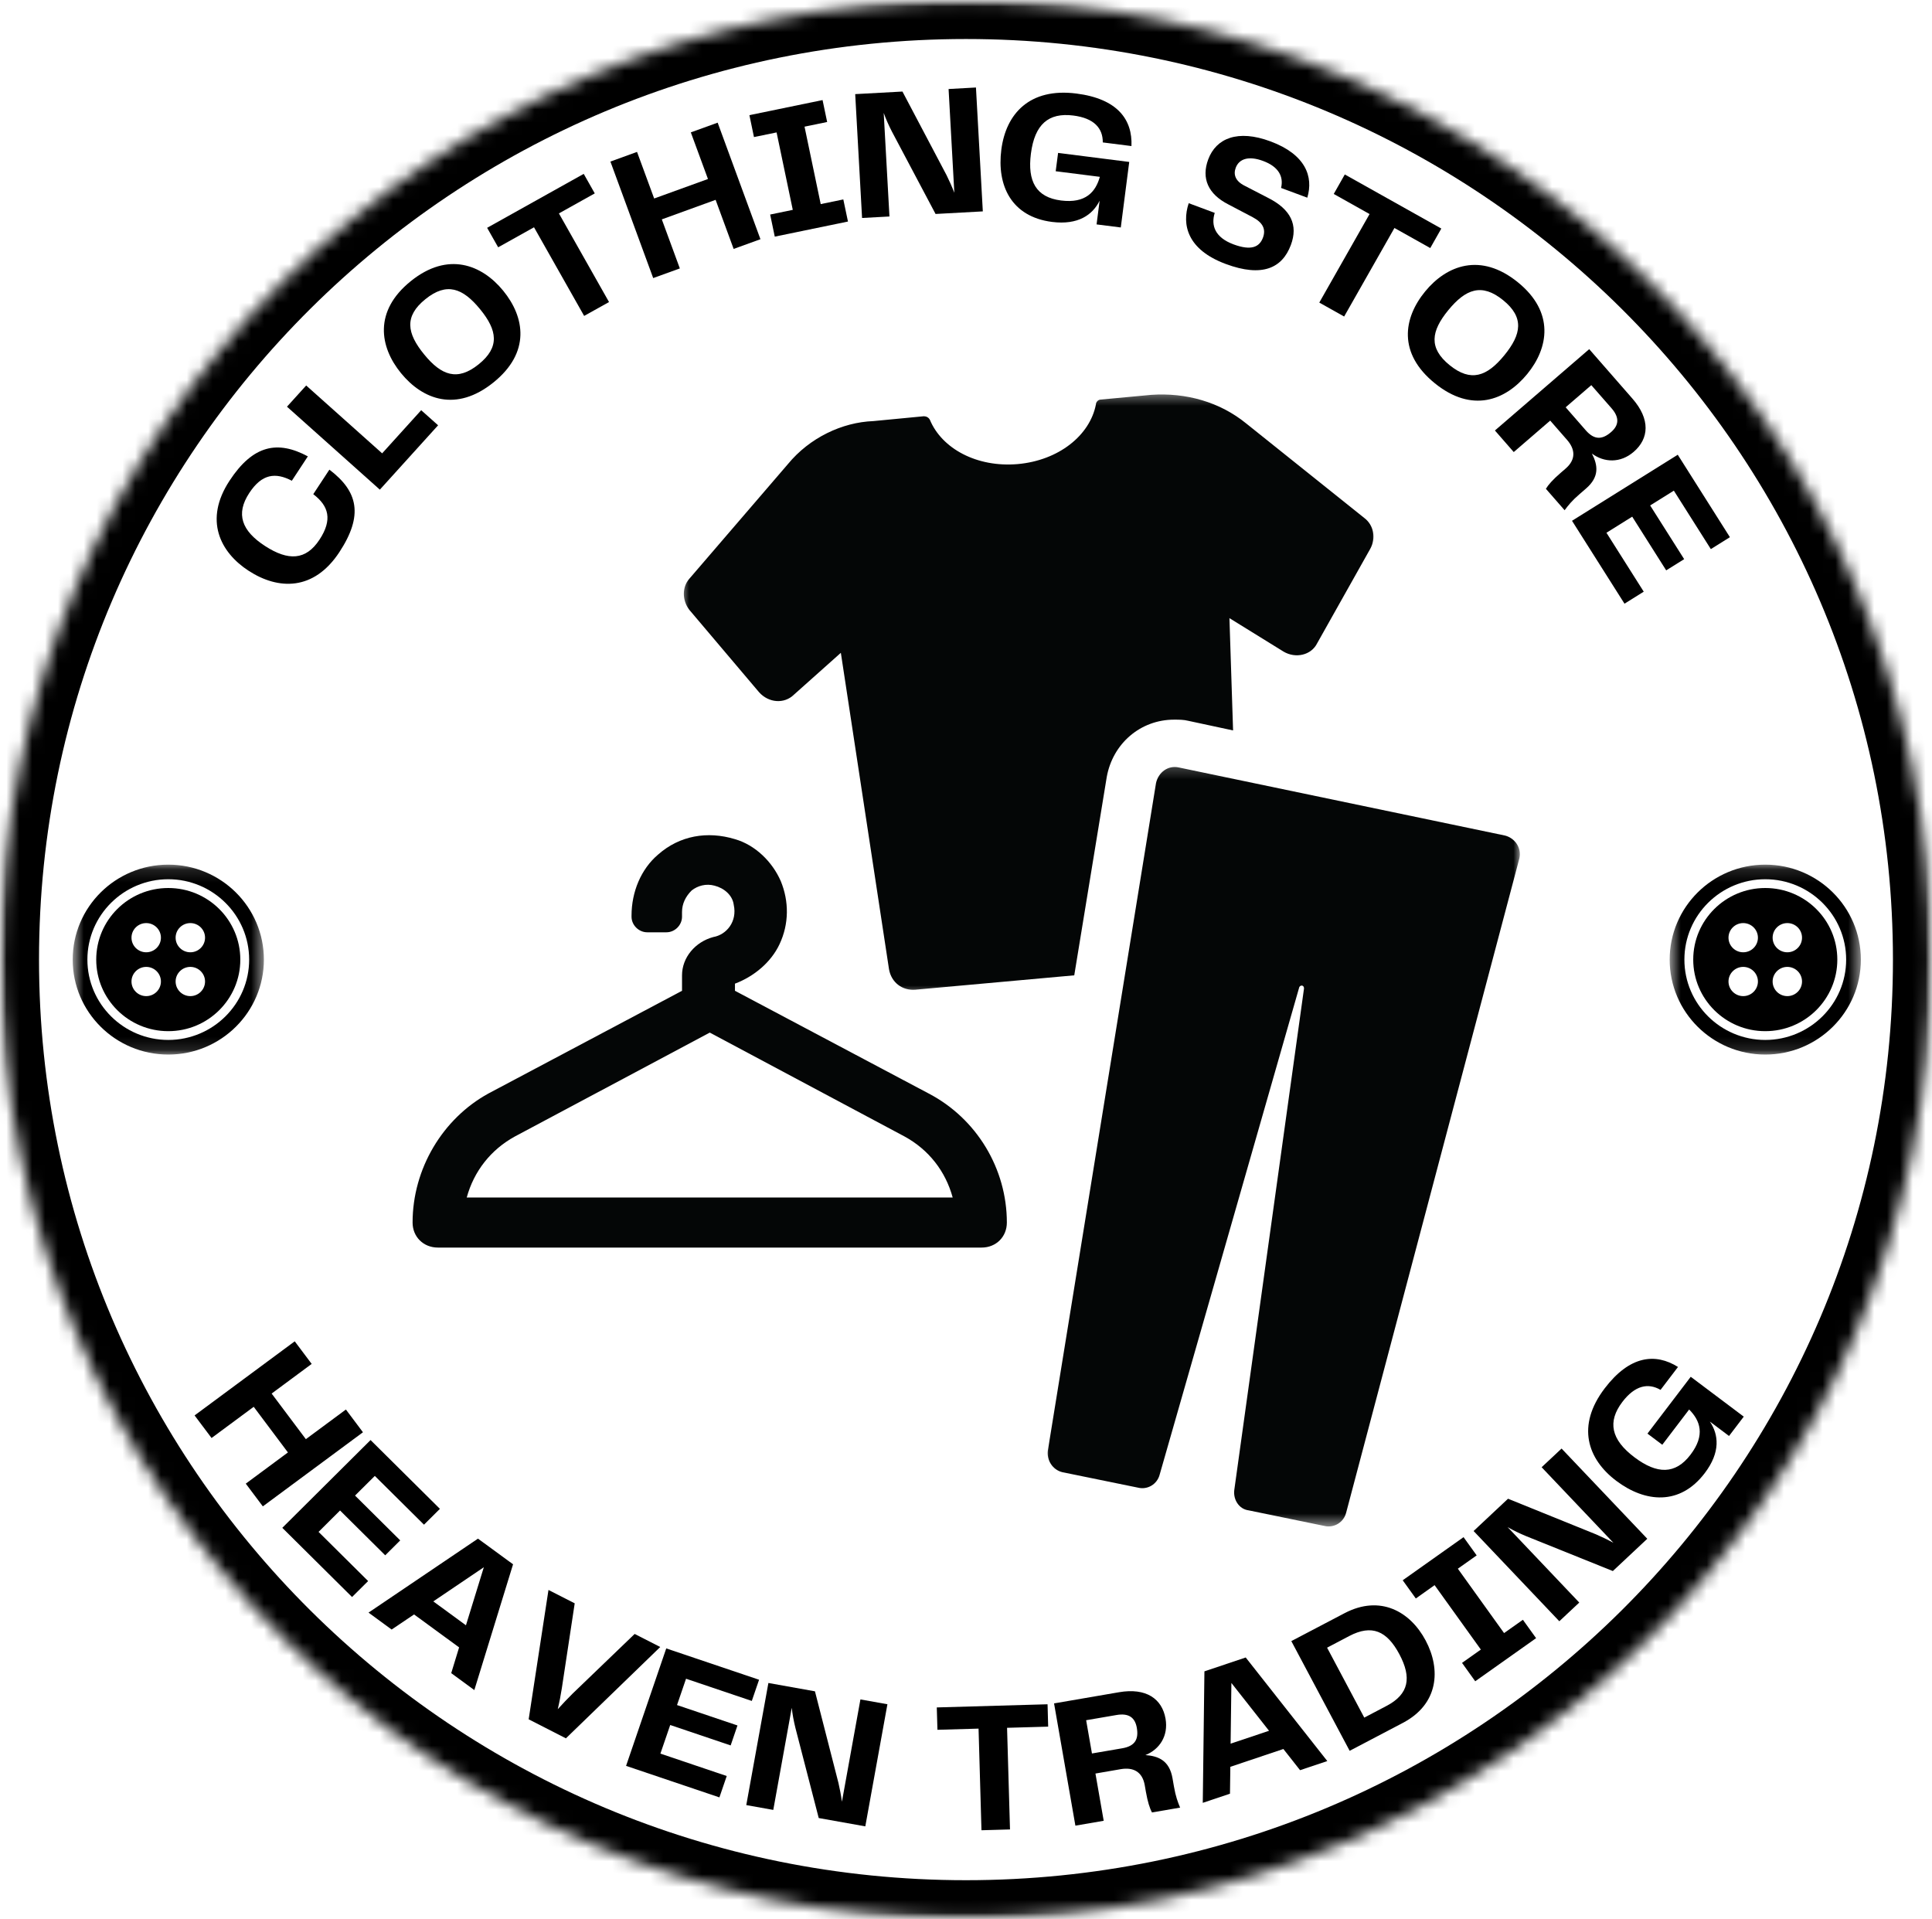
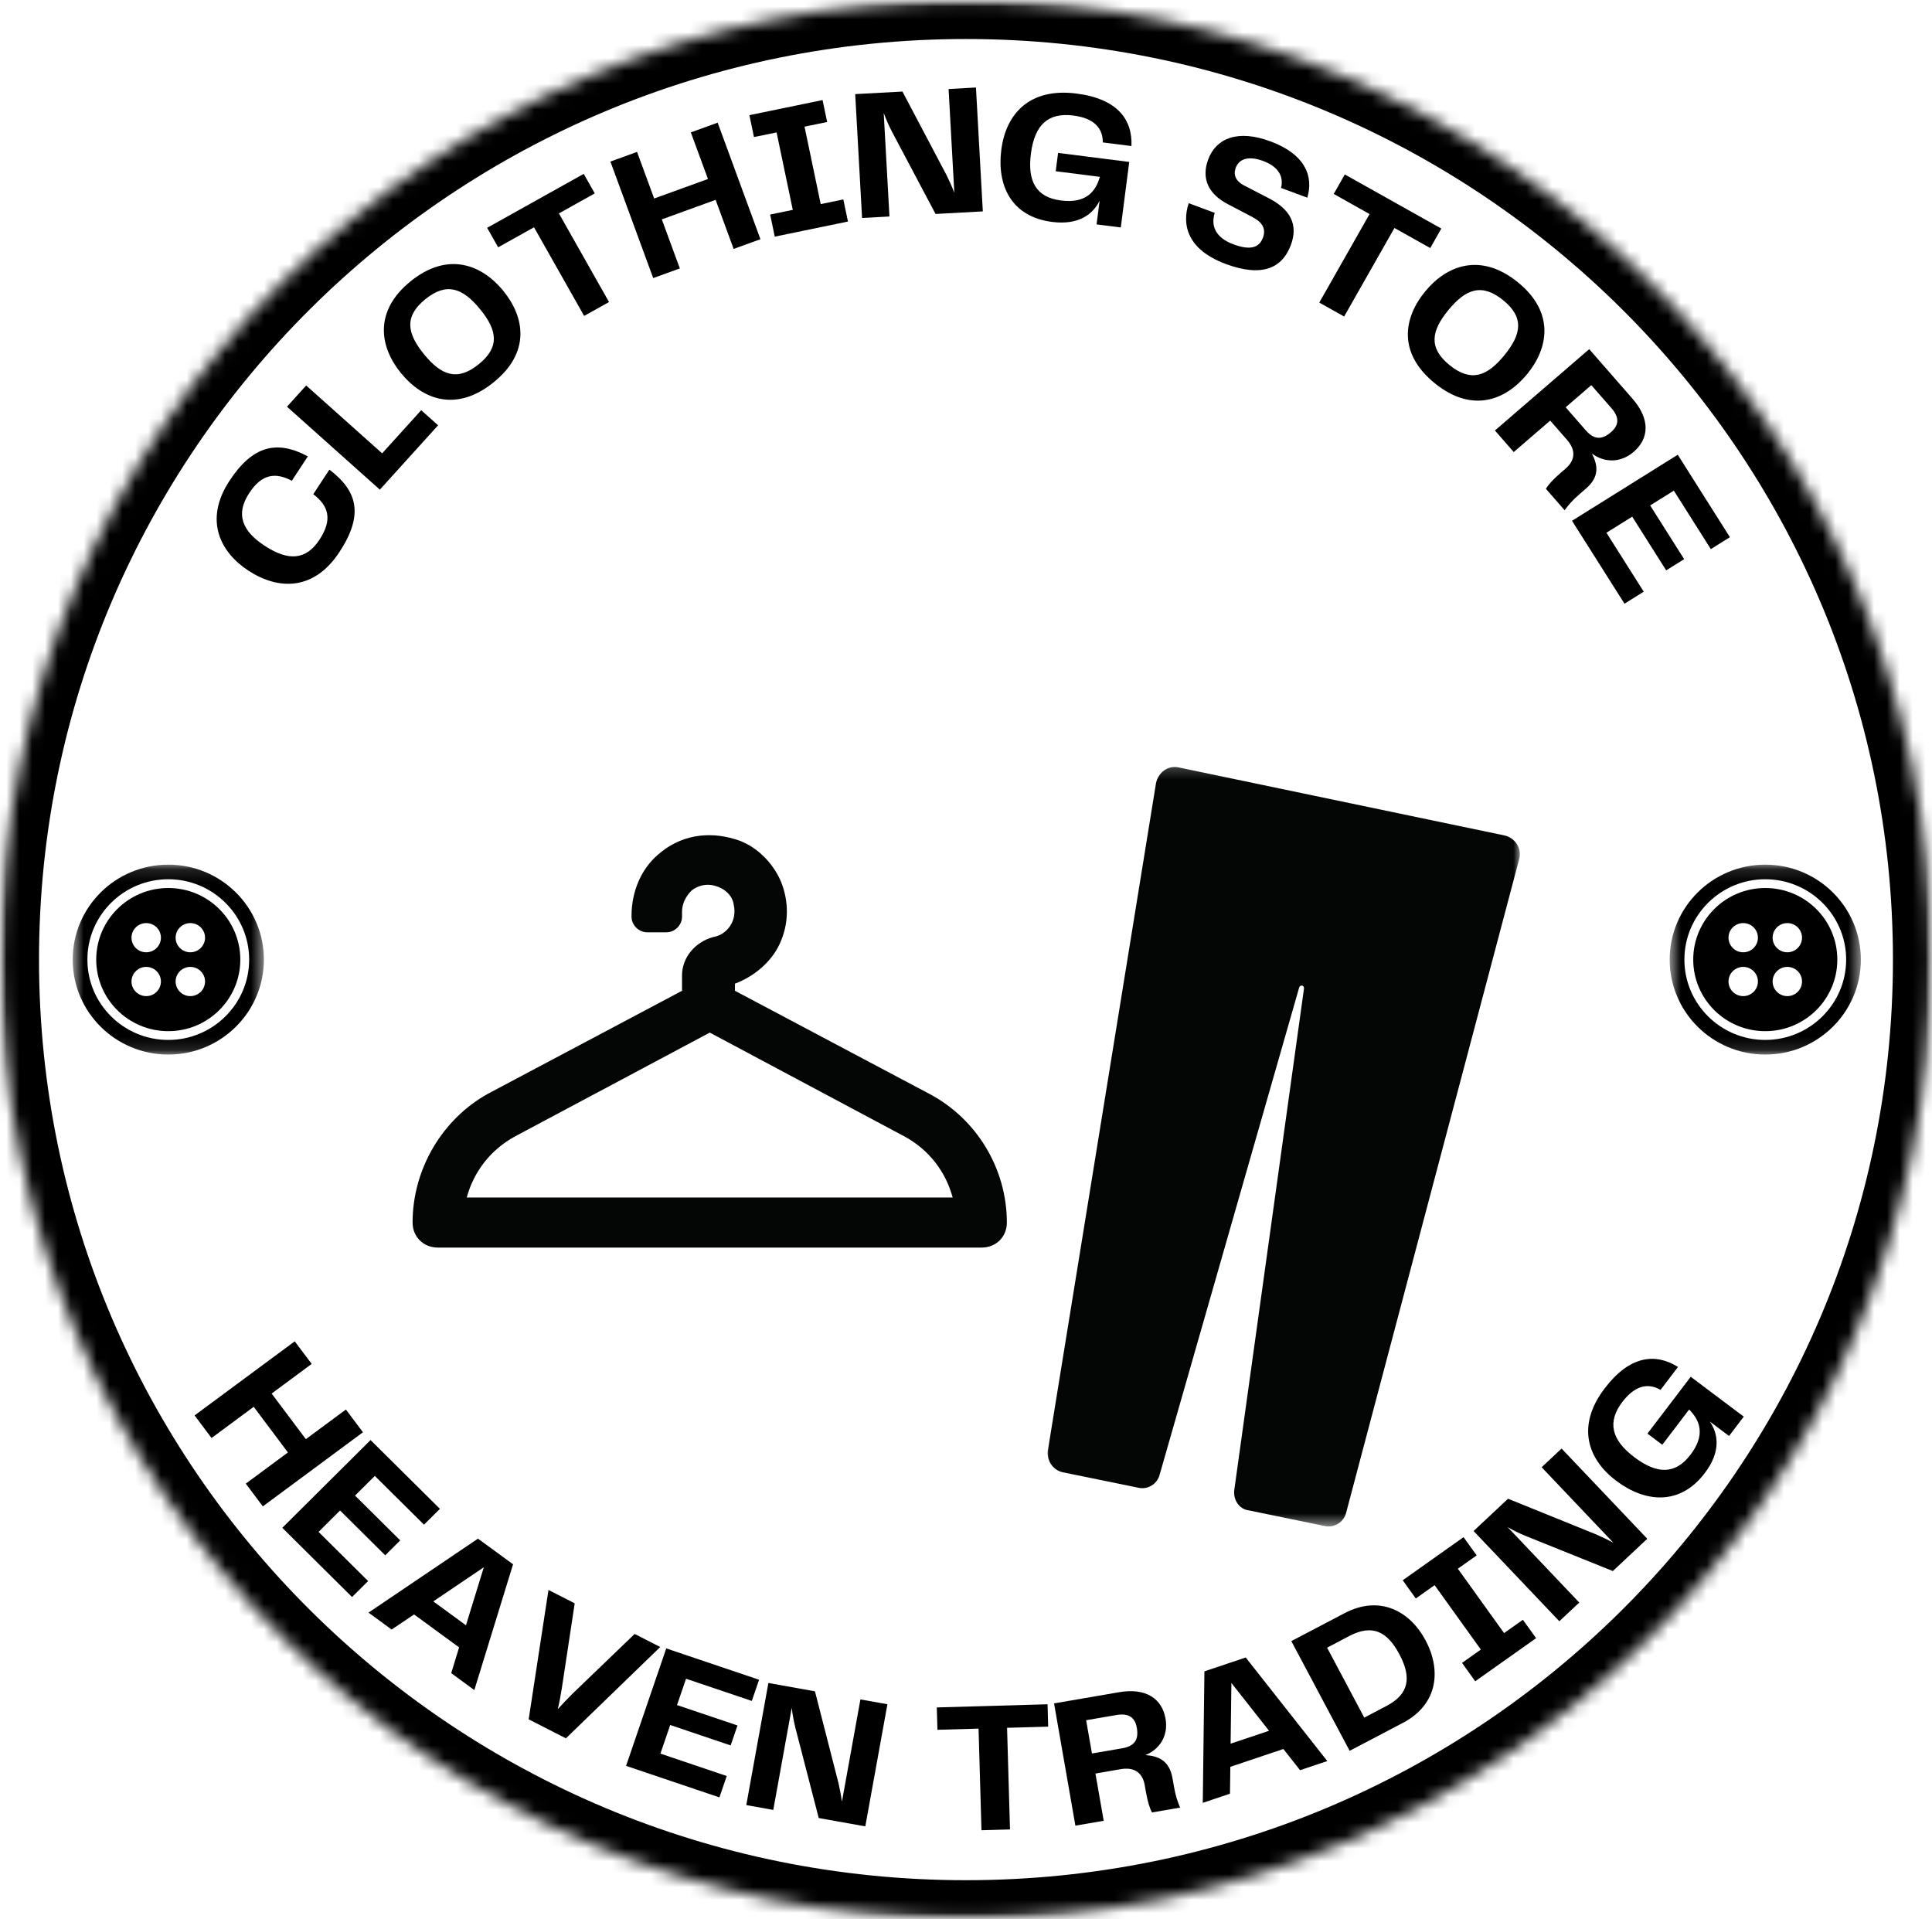
<svg xmlns="http://www.w3.org/2000/svg" width="150" height="149" viewBox="0 0 150 149" fill="none">
  <g clip-path="url(#clip0_2_145)">
    <mask id="mask0_2_145" style="mask-type:luminance" maskUnits="userSpaceOnUse" x="0" y="0" width="150" height="149">
      <path d="M0.029 0.029H149.968V148.968H0.029V0.029Z" fill="white" />
    </mask>
    <g mask="url(#mask0_2_145)">
      <mask id="mask1_2_145" style="mask-type:luminance" maskUnits="userSpaceOnUse" x="0" y="0" width="150" height="149">
        <path d="M74.998 0.029C33.594 0.029 0.029 33.37 0.029 74.498C0.029 115.627 33.594 148.968 74.998 148.968C116.402 148.968 149.968 115.627 149.968 74.498C149.968 33.37 116.402 0.029 74.998 0.029Z" fill="white" />
      </mask>
      <g mask="url(#mask1_2_145)">
        <path d="M74.998 0.029C33.594 0.029 0.029 33.37 0.029 74.498C0.029 115.627 33.594 148.968 74.998 148.968C116.402 148.968 149.968 115.627 149.968 74.498C149.968 33.37 116.402 0.029 74.998 0.029Z" stroke="black" stroke-width="6" />
      </g>
    </g>
    <mask id="mask2_2_145" style="mask-type:luminance" maskUnits="userSpaceOnUse" x="5" y="67" width="16" height="15">
      <path d="M5.644 67.126H20.488V81.87H5.644V67.126Z" fill="white" />
    </mask>
    <g mask="url(#mask2_2_145)">
      <path d="M13.066 68.259C16.526 68.259 19.344 71.058 19.344 74.498C19.344 77.938 16.526 80.735 13.066 80.735C9.603 80.735 6.785 77.938 6.785 74.498C6.785 71.058 9.603 68.259 13.066 68.259ZM13.066 67.126C8.966 67.126 5.644 70.426 5.644 74.498C5.644 78.568 8.966 81.87 13.066 81.87C17.163 81.87 20.488 78.568 20.488 74.498C20.488 70.426 17.163 67.126 13.066 67.126Z" fill="black" />
    </g>
    <path d="M13.066 68.94C9.975 68.94 7.471 71.428 7.471 74.498C7.471 77.566 9.975 80.054 13.066 80.054C16.154 80.054 18.658 77.566 18.658 74.498C18.658 71.428 16.154 68.94 13.066 68.94ZM11.352 77.333C10.722 77.333 10.209 76.824 10.209 76.198C10.209 75.573 10.722 75.064 11.352 75.064C11.983 75.064 12.494 75.573 12.494 76.198C12.494 76.824 11.983 77.333 11.352 77.333ZM11.352 73.93C10.722 73.93 10.209 73.423 10.209 72.796C10.209 72.17 10.722 71.663 11.352 71.663C11.983 71.663 12.494 72.17 12.494 72.796C12.494 73.423 11.983 73.93 11.352 73.93ZM14.777 77.333C14.148 77.333 13.635 76.824 13.635 76.198C13.635 75.573 14.148 75.064 14.777 75.064C15.407 75.064 15.92 75.573 15.92 76.198C15.92 76.824 15.407 77.333 14.777 77.333ZM14.777 73.93C14.148 73.93 13.635 73.423 13.635 72.796C13.635 72.17 14.148 71.663 14.777 71.663C15.407 71.663 15.92 72.17 15.92 72.796C15.92 73.423 15.407 73.93 14.777 73.93Z" fill="black" />
    <mask id="mask3_2_145" style="mask-type:luminance" maskUnits="userSpaceOnUse" x="129" y="67" width="16" height="15">
      <path d="M129.633 67.126H144.476V81.87H129.633V67.126Z" fill="white" />
    </mask>
    <g mask="url(#mask3_2_145)">
      <path d="M137.054 68.259C140.517 68.259 143.335 71.058 143.335 74.498C143.335 77.938 140.517 80.735 137.054 80.735C133.592 80.735 130.776 77.938 130.776 74.498C130.776 71.058 133.592 68.259 137.054 68.259ZM137.054 67.126C132.957 67.126 129.633 70.426 129.633 74.498C129.633 78.568 132.957 81.87 137.054 81.87C141.154 81.87 144.476 78.568 144.476 74.498C144.476 70.426 141.154 67.126 137.054 67.126Z" fill="black" />
    </g>
    <path d="M137.054 68.94C133.966 68.94 131.462 71.428 131.462 74.498C131.462 77.566 133.966 80.054 137.054 80.054C140.145 80.054 142.649 77.566 142.649 74.498C142.649 71.428 140.145 68.94 137.054 68.94ZM135.343 77.333C134.713 77.333 134.2 76.824 134.2 76.198C134.2 75.573 134.713 75.064 135.343 75.064C135.972 75.064 136.485 75.573 136.485 76.198C136.485 76.824 135.972 77.333 135.343 77.333ZM135.343 73.93C134.713 73.93 134.2 73.423 134.2 72.796C134.2 72.17 134.713 71.663 135.343 71.663C135.972 71.663 136.485 72.17 136.485 72.796C136.485 73.423 135.972 73.93 135.343 73.93ZM138.767 77.333C138.137 77.333 137.626 76.824 137.626 76.198C137.626 75.573 138.137 75.064 138.767 75.064C139.398 75.064 139.909 75.573 139.909 76.198C139.909 76.824 139.398 77.333 138.767 77.333ZM138.767 73.93C138.137 73.93 137.626 73.423 137.626 72.796C137.626 72.17 138.137 71.663 138.767 71.663C139.398 71.663 139.909 72.17 139.909 72.796C139.909 73.423 139.398 73.93 138.767 73.93Z" fill="black" />
    <path d="M36.237 92.967C36.796 90.924 38.108 89.255 39.97 88.232L55.107 80.165L70.233 88.232C72.105 89.255 73.409 90.924 73.966 92.967H36.237ZM72.105 84.894L57.062 76.919V76.365C58.555 75.803 59.867 74.696 60.52 73.308C61.267 71.731 61.267 69.967 60.614 68.393C59.963 66.909 58.651 65.606 57.062 65.147C54.917 64.498 52.765 64.866 51.09 66.347C49.778 67.463 49.032 69.227 49.032 71.085V71.169C49.032 71.824 49.597 72.378 50.25 72.378H51.742C52.395 72.378 52.952 71.824 52.952 71.169V70.804C52.952 70.155 53.235 69.593 53.699 69.132C54.171 68.758 54.824 68.579 55.475 68.758C56.221 68.946 56.875 69.5 56.968 70.248C57.251 71.543 56.411 72.566 55.381 72.746C53.981 73.12 52.952 74.33 52.952 75.719V76.919L37.919 84.894C34.367 86.844 32.033 90.736 32.033 94.912C32.033 96.019 32.873 96.854 33.999 96.854H76.215C77.338 96.854 78.172 96.019 78.172 94.912C78.172 90.736 75.836 86.844 72.105 84.894Z" fill="#040606" />
    <mask id="mask4_2_145" style="mask-type:luminance" maskUnits="userSpaceOnUse" x="52" y="30" width="56" height="48">
      <path d="M52.865 30.423H107.031V77.346H52.865V30.423Z" fill="white" />
    </mask>
    <g mask="url(#mask4_2_145)">
-       <path d="M58.934 53.741C59.68 54.575 60.891 54.669 61.644 53.927L65.283 50.681L69.023 75.25C69.204 76.272 70.046 76.919 71.076 76.834L83.405 75.719L85.927 60.325C86.391 57.726 88.544 55.869 91.162 55.869C91.53 55.869 91.907 55.869 92.277 55.964L95.736 56.706L95.453 47.989L99.656 50.588C100.592 51.142 101.803 50.869 102.264 49.94L106.382 42.614C106.846 41.779 106.659 40.758 105.912 40.203L96.757 32.877C94.706 31.207 92.088 30.468 89.386 30.654L85.455 31.021C85.274 31.021 85.087 31.207 85.087 31.395C84.623 33.806 82.186 35.748 79.012 36.029C75.836 36.302 73.126 34.821 72.198 32.596C72.105 32.41 71.916 32.315 71.727 32.315L67.806 32.691C65.377 32.784 62.854 33.986 61.173 36.029L53.518 44.932C52.952 45.578 52.952 46.601 53.518 47.343L58.934 53.741Z" fill="#040606" />
-     </g>
+       </g>
    <mask id="mask5_2_145" style="mask-type:luminance" maskUnits="userSpaceOnUse" x="80" y="59" width="38" height="60">
      <path d="M80.99 59.238H117.997V118.504H80.99V59.238Z" fill="white" />
    </mask>
    <g mask="url(#mask5_2_145)">
      <path d="M116.844 64.866L91.53 59.583C90.69 59.395 89.943 59.951 89.754 60.786L81.354 112.621C81.26 113.363 81.722 114.104 82.469 114.29L88.356 115.493C89.101 115.679 89.848 115.22 90.037 114.478L100.875 76.638C100.96 76.458 101.243 76.458 101.243 76.739L95.829 115.679C95.736 116.42 96.198 117.162 96.944 117.255L102.832 118.466C103.577 118.643 104.323 118.185 104.513 117.443L117.967 66.628C118.148 65.794 117.59 65.052 116.844 64.866Z" fill="#040606" />
    </g>
    <path d="M26.351 42.861C28.222 40.01 27.805 38.15 25.573 36.461L24.322 38.365C25.529 39.286 25.826 40.343 24.806 41.895C23.748 43.51 22.377 43.554 20.583 42.392C18.762 41.212 18.284 39.901 19.352 38.276C20.331 36.782 21.388 36.655 22.658 37.322L23.901 35.43C21.557 34.171 19.645 34.541 17.822 37.318C15.83 40.351 17.069 42.865 19.315 44.32C21.6 45.8 24.359 45.893 26.351 42.861Z" fill="black" />
    <path d="M29.67 35.195L23.772 29.927L22.281 31.573L29.491 38.014L34.014 33.017L32.701 31.846L29.67 35.195Z" fill="black" />
    <path d="M38.314 29.689C41.201 27.361 40.749 24.626 39.068 22.569C37.414 20.546 34.776 19.501 31.891 21.829C29.004 24.158 29.47 26.934 31.134 28.969C32.825 31.037 35.427 32.017 38.314 29.689ZM32.932 27.516C31.581 25.865 31.376 24.556 33.03 23.224C34.682 21.89 35.929 22.359 37.28 24.012C38.613 25.643 38.818 26.951 37.164 28.282C35.512 29.616 34.265 29.147 32.932 27.516Z" fill="black" />
    <path d="M45.32 13.498L37.821 17.686L38.678 19.199L41.461 17.645L45.353 24.526L47.285 23.449L43.394 16.568L46.177 15.014L45.32 13.498Z" fill="black" />
    <path d="M53.635 10.277L54.966 13.897L50.789 15.41L49.459 11.793L47.392 12.543L50.714 21.588L52.783 20.839L51.383 17.031L55.56 15.515L56.96 19.325L59.041 18.571L55.719 9.523L53.635 10.277Z" fill="black" />
    <path d="M64.22 9.471L63.864 7.769L58.184 8.94L58.538 10.641L60.294 10.28L61.551 16.292L59.795 16.656L60.153 18.371L65.836 17.199L65.475 15.483L63.72 15.845L62.464 9.833L64.22 9.471Z" fill="black" />
    <path d="M73.648 6.911L74.094 14.964C73.907 14.481 73.689 14 73.494 13.606L70.066 7.107L66.398 7.307L66.931 16.922L69.057 16.807L68.611 8.766C68.784 9.251 69 9.732 69.246 10.211L72.637 16.611L76.306 16.411L75.773 6.793L73.648 6.911Z" fill="black" />
    <path d="M81.68 17.229C83.718 17.487 84.839 16.667 85.374 15.582L85.138 17.421L87.018 17.659L87.673 12.572L82.15 11.871L81.964 13.294L85.392 13.728C85.065 14.898 84.288 15.808 82.377 15.565C80.441 15.319 79.763 14.08 80.04 11.924C80.333 9.654 81.407 8.726 83.332 8.969C84.937 9.173 85.631 9.949 85.62 11.057L87.846 11.339C87.934 9.292 86.776 7.669 83.566 7.261C79.936 6.8 78.101 8.832 77.743 11.618C77.385 14.391 78.512 16.826 81.68 17.229Z" fill="black" />
    <path d="M92.291 15.775C91.74 17.442 92.177 19.382 95.168 20.494C98.008 21.549 99.549 20.807 100.218 19.031C100.81 17.456 100.21 16.244 98.442 15.355L96.631 14.419C95.911 14.059 95.744 13.548 95.943 13.02C96.21 12.315 96.967 12.085 98.071 12.497C99.274 12.944 99.671 13.71 99.463 14.591L101.498 15.347C101.99 13.706 101.361 11.988 98.643 10.977C96.09 10.027 94.421 10.737 93.809 12.366C93.248 13.857 93.815 15.074 95.355 15.862L97.266 16.866C98.031 17.274 98.307 17.78 98.053 18.457C97.781 19.176 97.152 19.483 95.772 18.972C94.338 18.439 94.004 17.509 94.312 16.527L92.291 15.775Z" fill="black" />
    <path d="M111.903 17.744L104.41 13.544L103.552 15.058L106.333 16.618L102.429 23.491L104.359 24.573L108.264 17.699L111.045 19.258L111.903 17.744Z" fill="black" />
    <path d="M111.401 29.757C114.284 32.089 116.886 31.095 118.572 29.039C120.228 27.018 120.721 24.239 117.838 21.907C114.955 19.575 112.314 20.594 110.648 22.627C108.953 24.692 108.518 27.424 111.401 29.757ZM112.444 24.082C113.797 22.431 115.047 21.964 116.697 23.3C118.347 24.636 118.139 25.943 116.786 27.594C115.449 29.221 114.202 29.688 112.552 28.352C110.902 27.016 111.11 25.709 112.444 24.082Z" fill="black" />
    <path d="M123.134 37.93C124.192 37.019 124.06 36.117 123.596 35.212C124.538 35.913 125.805 35.972 126.841 35.078C128.029 34.054 128.147 32.552 126.741 30.946L123.386 27.106L116.066 33.421L117.527 35.095L120.357 32.653L121.667 34.153C122.298 34.874 122.375 35.671 121.549 36.382L121.165 36.714C120.558 37.237 120.211 37.633 120.023 37.948L121.476 39.611C121.761 39.23 122.033 38.88 122.64 38.358L123.134 37.93ZM123.124 33.413L121.557 31.619L123.549 29.901L125.118 31.694C125.748 32.415 125.696 33.017 125.079 33.549C124.395 34.139 123.785 34.167 123.124 33.413Z" fill="black" />
    <path d="M124.724 41.36L126.724 40.111L129.363 44.28L130.758 43.409L128.117 39.24L129.957 38.092L132.829 42.629L134.31 41.704L130.26 35.303L122.051 40.431L126.126 46.867L127.619 45.934L124.724 41.36Z" fill="black" />
    <path d="M26.856 109.427L23.747 111.728L21.09 108.188L24.199 105.886L22.884 104.132L15.108 109.885L16.425 111.639L19.698 109.216L22.355 112.759L19.082 115.182L20.406 116.946L28.18 111.193L26.856 109.427Z" fill="black" />
    <path d="M24.733 118.927L26.401 117.265L29.909 120.745L31.073 119.587L27.565 116.107L29.101 114.582L32.918 118.367L34.155 117.138L28.77 111.797L21.918 118.611L27.333 123.983L28.581 122.744L24.733 118.927Z" fill="black" />
    <path d="M35.033 129.893L36.827 131.208L39.834 121.443L37.11 119.451L28.612 125.194L30.408 126.508L32.148 125.336L35.645 127.894L35.033 129.893ZM33.641 124.323L37.564 121.672L36.176 126.178L33.641 124.323Z" fill="black" />
    <path d="M49.275 126.85L44.451 131.488C44.049 131.884 43.68 132.282 43.304 132.693C43.434 132.157 43.53 131.62 43.621 131.064L44.62 124.473L42.584 123.435L41.046 133.477L43.937 134.954L51.261 127.863L49.275 126.85Z" fill="black" />
    <path d="M51.274 136.14L52.035 133.919L56.728 135.505L57.257 133.955L52.564 132.371L53.264 130.327L58.37 132.051L58.934 130.406L51.727 127.973L48.608 137.092L55.855 139.539L56.423 137.88L51.274 136.14Z" fill="black" />
    <path d="M66.803 131.934L65.367 139.874C65.296 139.361 65.198 138.844 65.096 138.413L63.273 131.304L59.658 130.657L57.941 140.137L60.037 140.511L61.471 132.585C61.528 133.096 61.626 133.614 61.754 134.137L63.566 141.142L67.182 141.788L68.899 132.308L66.803 131.934Z" fill="black" />
    <path d="M81.332 132.31L72.732 132.555L72.783 134.291L75.975 134.2L76.201 142.09L78.416 142.027L78.188 134.137L81.38 134.046L81.332 132.31Z" fill="black" />
    <path d="M91.033 138.052C90.793 136.682 89.949 136.329 88.93 136.254C90.022 135.817 90.726 134.768 90.492 133.428C90.224 131.886 88.991 131.011 86.879 131.375L81.837 132.242L83.493 141.733L85.691 141.355L85.05 137.687L87.019 137.347C87.967 137.185 88.694 137.529 88.879 138.6L88.966 139.099C89.105 139.885 89.265 140.387 89.44 140.708L91.623 140.332C91.442 139.893 91.281 139.479 91.145 138.695L91.033 138.052ZM87.135 135.726L84.779 136.13L84.328 133.548L86.683 133.144C87.632 132.98 88.124 133.336 88.262 134.136C88.417 135.019 88.126 135.554 87.135 135.726Z" fill="black" />
    <path d="M100.937 137.427L103.051 136.718L96.716 128.677L93.511 129.754L93.383 139.962L95.495 139.252L95.523 137.165L99.641 135.782L100.937 137.427ZM95.544 135.368L95.605 130.655L98.528 134.368L95.544 135.368Z" fill="black" />
    <path d="M104.384 125.242L100.258 127.406L104.787 135.923L108.911 133.758C111.696 132.297 111.885 129.611 110.687 127.358C109.495 125.117 107.169 123.781 104.384 125.242ZM107.649 132.438L105.922 133.346L103.035 127.916L104.762 127.008C106.504 126.095 107.682 126.608 108.648 128.427C109.608 130.232 109.403 131.519 107.649 132.438Z" fill="black" />
    <path d="M114.648 120.751L113.63 119.336L108.906 122.683L109.924 124.097L111.382 123.062L114.973 128.062L113.512 129.097L114.536 130.524L119.262 127.177L118.237 125.75L116.776 126.783L113.187 121.785L114.648 120.751Z" fill="black" />
    <path d="M119.692 113.908L125.266 119.775C124.808 119.526 124.33 119.298 123.923 119.122L117.083 116.353L114.41 118.859L121.065 125.864L122.613 124.413L117.051 118.556C117.496 118.815 117.974 119.043 118.473 119.251L125.221 121.967L127.895 119.461L121.24 112.457L119.692 113.908Z" fill="black" />
    <path d="M132.354 114.367C133.595 112.738 133.434 111.364 132.753 110.361L134.242 111.481L135.385 109.979L131.269 106.885L127.908 111.297L129.06 112.162L131.145 109.425C132.004 110.288 132.411 111.412 131.249 112.936C130.071 114.484 128.651 114.452 126.907 113.142C125.07 111.762 124.792 110.371 125.961 108.835C126.938 107.554 127.959 107.342 128.924 107.902L130.279 106.123C128.533 105.03 126.539 105.22 124.588 107.784C122.379 110.684 123.241 113.273 125.495 114.969C127.74 116.656 130.427 116.895 132.354 114.367Z" fill="black" />
  </g>
  <defs>
    <clipPath id="clip0_2_145">
      <rect width="150" height="149" fill="white" />
    </clipPath>
  </defs>
</svg>